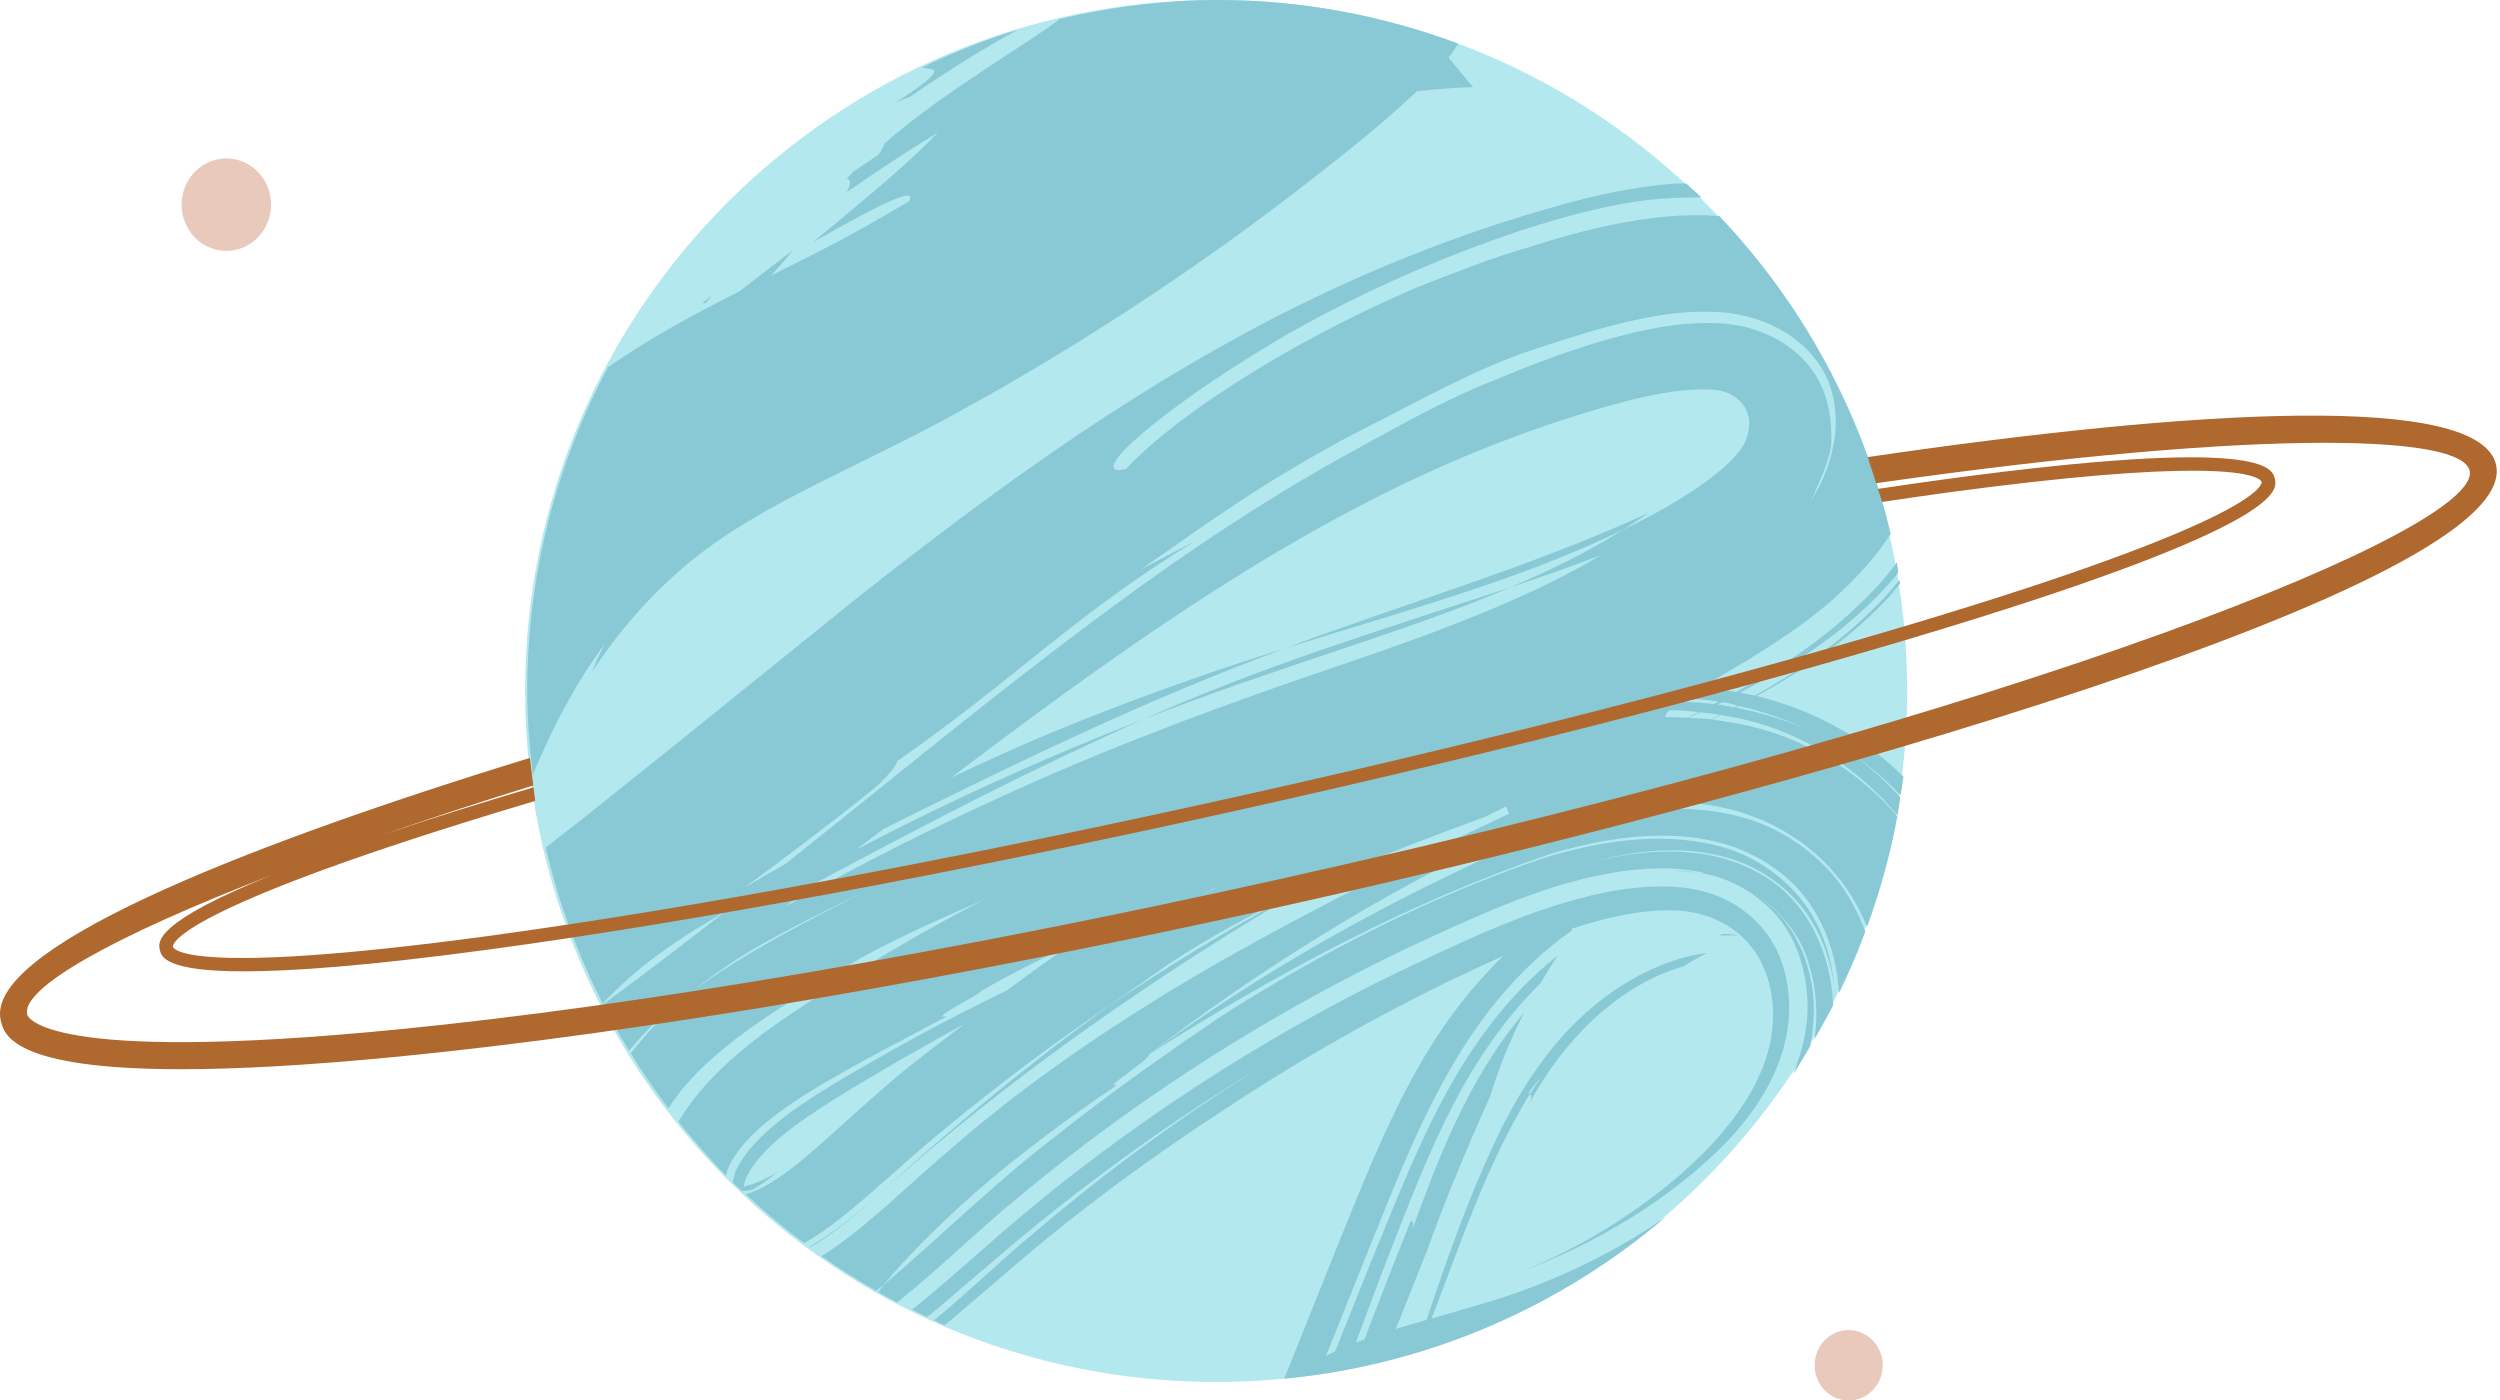
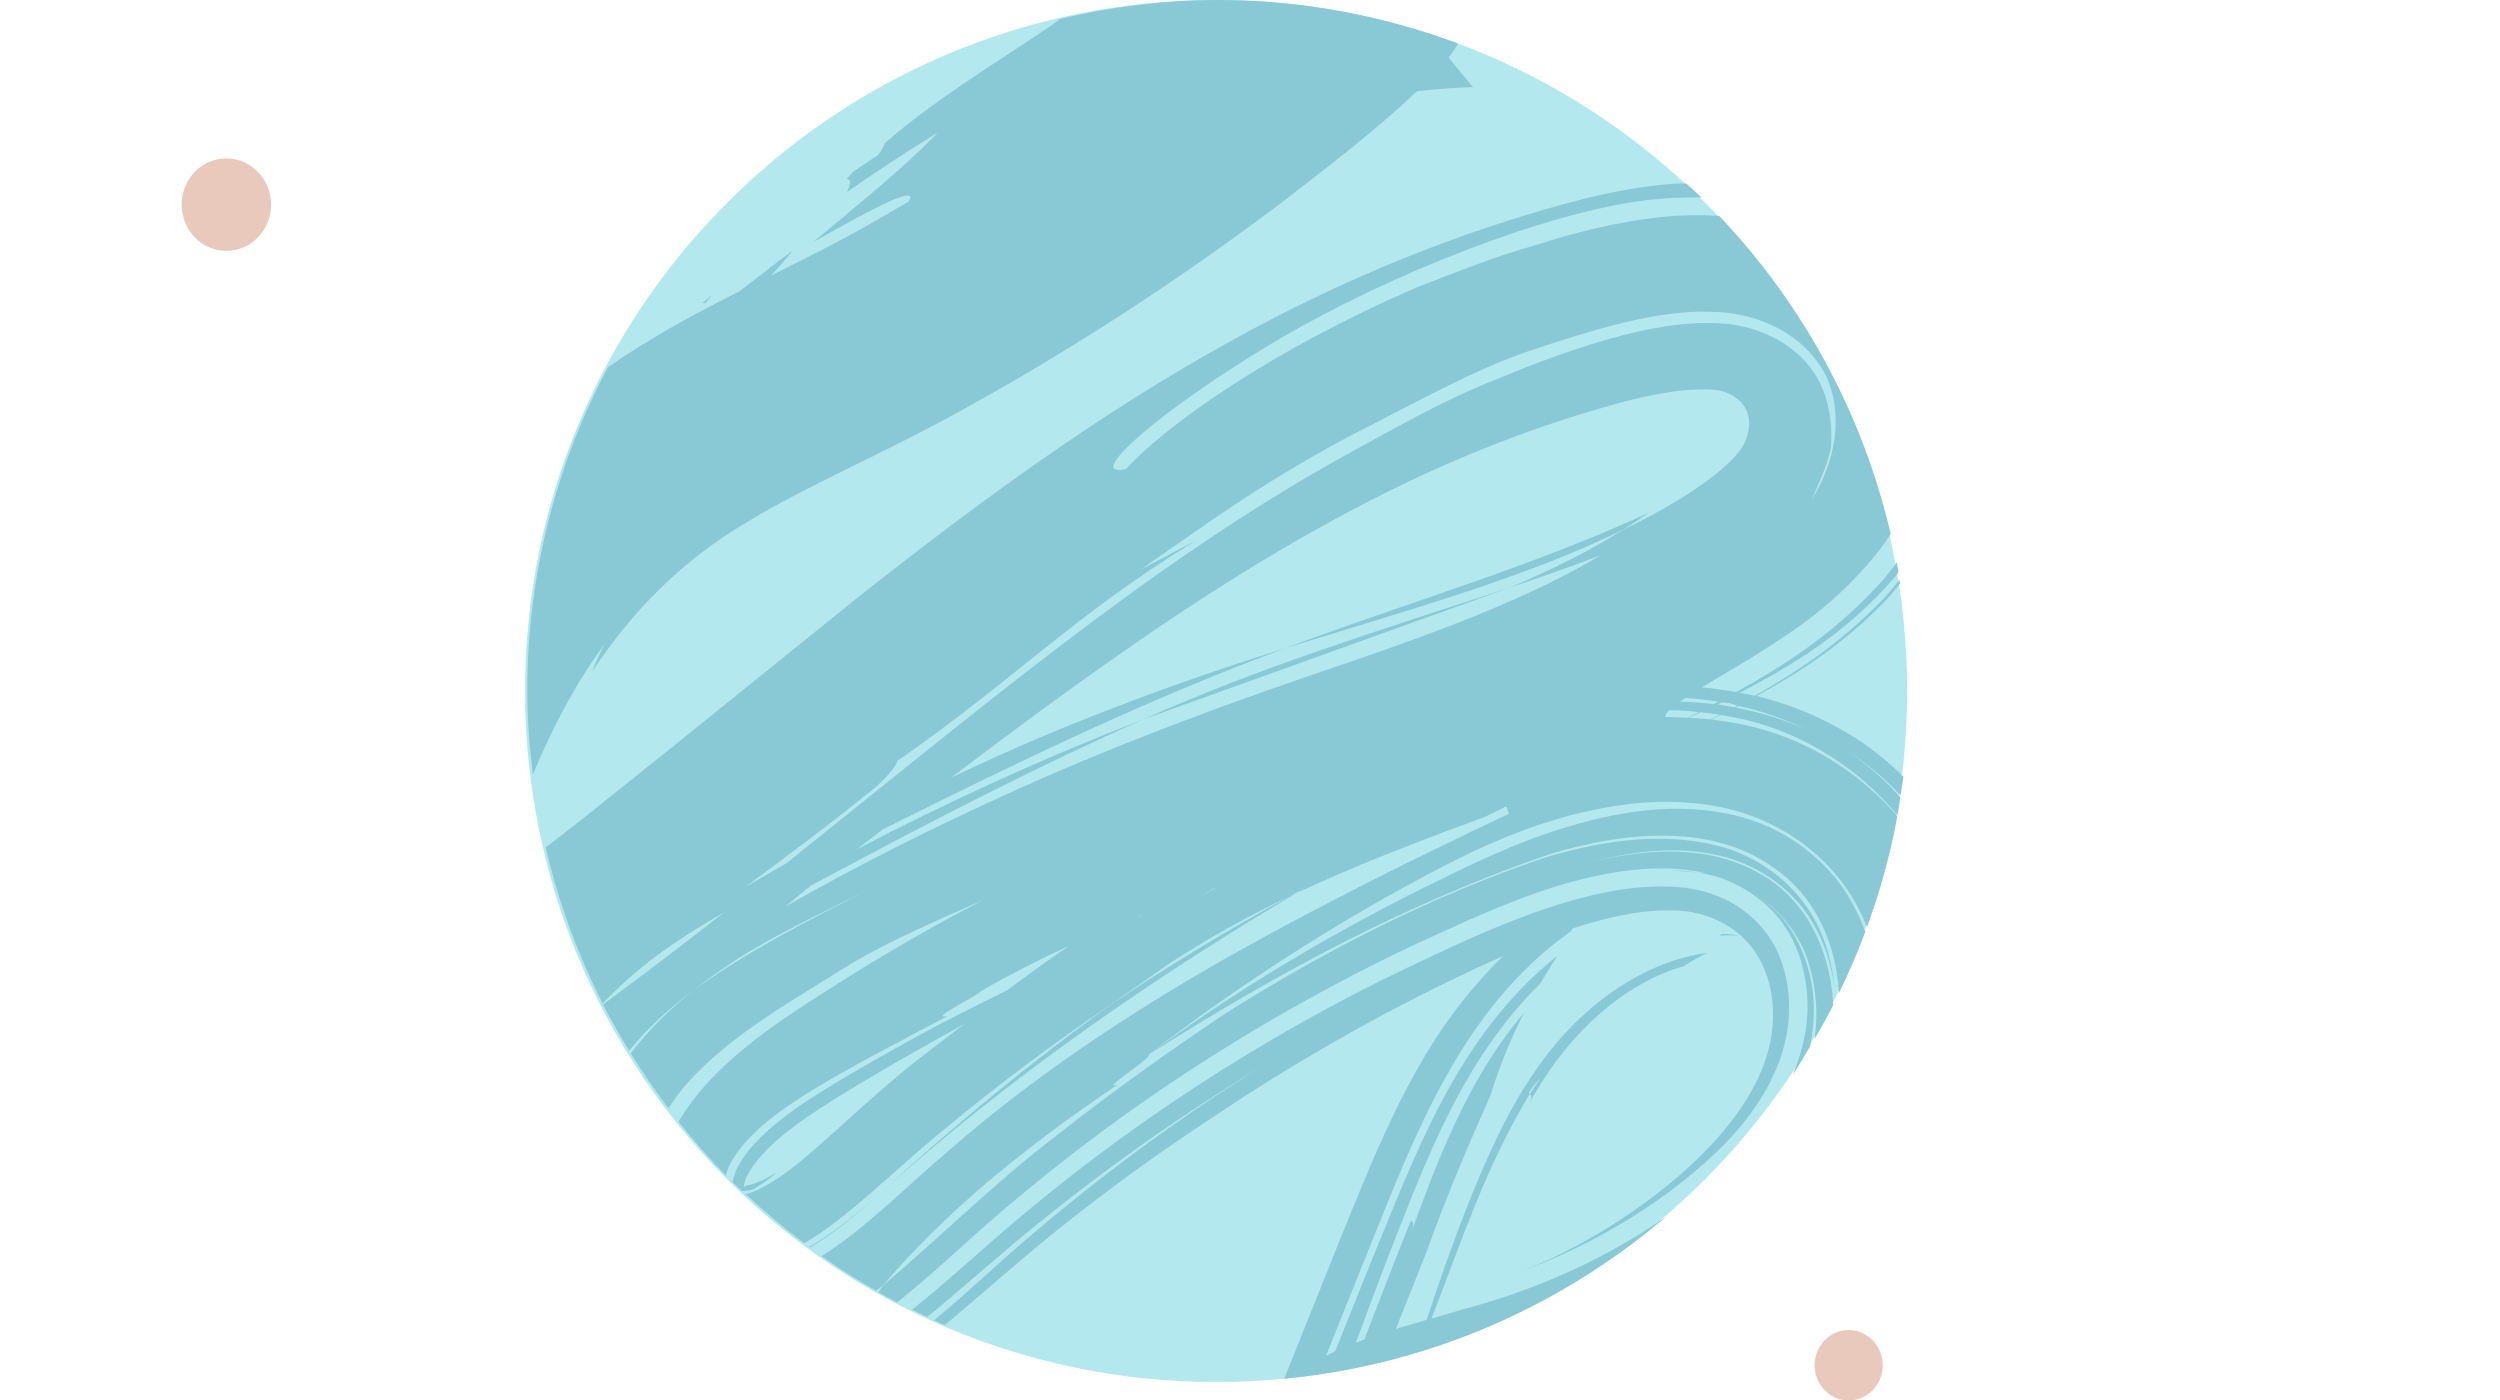
<svg xmlns="http://www.w3.org/2000/svg" width="216" height="121" viewBox="0 0 216 121" fill="none">
  <path fill-rule="evenodd" clip-rule="evenodd" d="M85.115 30.896C85.115 33.101 86.844 34.886 88.979 34.886C91.112 34.886 92.841 33.101 92.841 30.896C92.841 28.692 91.112 26.907 88.979 26.907C86.844 26.907 85.115 28.692 85.115 30.896Z" fill="#E8C9BC" />
  <path fill-rule="evenodd" clip-rule="evenodd" d="M162.669 117.958C162.669 116.283 161.347 114.916 159.723 114.916C158.099 114.916 156.784 116.283 156.784 117.958C156.784 119.641 158.099 121 159.723 121C161.347 121 162.669 119.641 162.669 117.958Z" fill="#E8C9BC" />
  <path fill-rule="evenodd" clip-rule="evenodd" d="M23.419 17.678C23.419 15.474 21.69 13.688 19.555 13.688C17.422 13.688 15.692 15.474 15.692 17.678C15.692 19.89 17.422 21.675 19.555 21.675C21.69 21.675 23.419 19.89 23.419 17.678Z" fill="#E8C9BC" />
  <path d="M164.778 59.699C164.778 92.675 138.045 119.406 105.071 119.406C72.099 119.406 45.369 92.675 45.369 59.699C45.369 26.731 72.099 0 105.071 0C138.045 0 164.778 26.731 164.778 59.699Z" fill="#B4E8EF" />
  <path d="M60.949 26.209C61.124 25.989 61.298 25.783 61.486 25.548L60.679 26.187C60.81 26.158 60.86 26.194 60.949 26.209Z" fill="#89C9D6" />
  <path d="M148.628 80.846C149.201 80.787 149.738 80.838 150.303 80.831C148.797 80.581 148.628 80.713 148.628 80.846Z" fill="#89C9D6" />
  <path d="M111.059 56.003C121.734 52.675 131.771 49.927 140.215 45.776C140.957 45.291 141.765 44.813 142.434 44.313C131.861 49.148 121.369 52.117 111.059 56.003Z" fill="#89C9D6" />
-   <path d="M130.449 50.765C119.401 54.402 108.791 57.642 98.859 62.124C110.275 57.642 121.637 54.549 130.449 50.765Z" fill="#89C9D6" />
+   <path d="M130.449 50.765C119.401 54.402 108.791 57.642 98.859 62.124Z" fill="#89C9D6" />
  <path d="M146.784 75.408C145.983 75.283 145.182 75.203 144.359 75.188L146.784 75.408Z" fill="#89C9D6" />
  <path d="M69.917 107.738C69.94 107.76 69.963 107.774 69.985 107.789C71.915 106.65 73.812 105.1 75.757 103.358C73.766 105.092 71.841 106.621 69.917 107.738Z" fill="#89C9D6" />
  <path d="M151.288 70.846C148.628 69.964 145.74 69.751 143.081 69.942C140.524 70.133 138.102 70.655 135.776 71.331C131.094 72.69 126.888 74.784 122.786 76.812C114.54 80.934 106.629 85.673 99.264 91.11C110.403 84.013 121.809 77.929 134.056 73.741C137.169 72.844 140.391 72.183 143.698 72.205C147.026 72.198 150.48 72.969 153.213 74.953C156.843 77.4 158.65 81.551 158.885 85.813C159.73 84.086 160.487 82.315 161.163 80.5C160.509 78.744 159.627 77.099 158.459 75.703C156.49 73.403 153.962 71.727 151.288 70.846Z" fill="#89C9D6" />
  <path d="M75.879 13.38C75.879 13.38 74.901 14.041 73.736 14.82C73.533 15.041 73.345 15.239 73.152 15.445C73.601 15.525 73.465 16.01 73.157 16.606C75.742 14.805 78.368 13.086 81.027 11.448C78.937 13.623 76.706 15.562 72.954 18.67L72.988 18.678L72.705 18.883C71.94 19.515 71.144 20.177 70.265 20.911H70.27C77.377 16.863 79.168 16.268 78.52 17.407C76.737 18.435 74.968 19.493 73.159 20.463C71.062 21.587 68.894 22.675 66.623 23.806C67.29 23.072 67.923 22.359 68.514 21.631C66.961 22.778 65.434 23.975 63.9 25.166C63.688 25.268 63.508 25.357 63.292 25.467C59.921 27.179 56.25 29.155 52.537 31.712C48.094 40.059 45.556 49.582 45.556 59.699C45.556 62.153 45.749 64.556 46.036 66.929C47.711 62.925 49.693 59.082 52.216 55.695C51.808 56.481 51.455 57.275 51.148 58.046C54.702 52.682 59.001 48.399 64.413 45.188C69.794 41.903 76.232 39.229 82.576 35.724C83.715 35.092 84.848 34.46 85.996 33.821C95.036 28.648 103.27 23.16 111.068 17.245C114.944 14.24 118.665 11.426 122.437 7.877C124.056 7.708 125.671 7.568 127.272 7.531L125.155 4.974C125.461 4.607 125.711 4.159 126.003 3.777C119.533 1.374 112.565 5.34058e-05 105.26 5.34058e-05C100.543 5.34058e-05 95.976 0.603 91.575 1.639C89.407 3.38 81.312 8.06 76.445 12.373C76.35 12.645 76.164 12.983 75.879 13.38Z" fill="#89C9D6" />
  <path d="M123.684 113.917C126.429 106.863 128.329 100.904 132.156 94.549C132.046 94.483 132.047 94.284 133.076 93.168C132.754 93.652 132.458 94.101 132.156 94.549C132.258 94.644 132.458 94.652 132.137 95.342C134.841 90.265 139.569 85.173 145.469 83.483C146.152 83.035 146.85 82.653 147.518 82.322C143.742 82.822 140.09 84.784 137.124 87.414C134.134 90.03 131.838 93.417 129.973 96.996C127.206 102.506 125.122 108.45 123.259 114.035C122.379 114.292 121.494 114.549 120.601 114.821C121.503 112.558 122.391 110.331 123.303 108.039C125.139 102.866 127.312 97.965 128.771 94.652C129.549 92.153 130.547 89.685 131.679 87.502C126.801 93.219 124.161 100.397 121.984 106.327C122.222 105.526 122.011 105.541 121.893 105.482C120.391 109.193 119.127 112.477 117.886 115.725C117.638 115.813 117.394 115.916 117.148 116.011C118.081 113.498 118.994 111.015 119.998 108.421C123.085 100.603 126.235 91.72 133.079 84.975C133.586 84.152 134.073 83.358 134.542 82.594C125.765 89.597 122.194 100.06 118.415 109.126L115.358 116.753C115.09 116.871 114.831 117.018 114.566 117.15C115.8 114.071 117.036 111 118.271 107.914C120.232 103.094 122.136 98.083 124.809 93.248C127.436 88.45 131.012 83.74 135.78 80.427C135.812 80.353 135.813 80.302 135.839 80.228C137.385 79.729 138.93 79.295 140.435 79.023C142.067 78.707 143.727 78.612 144.829 78.671C147.313 78.751 149.848 79.854 151.42 81.933C152.97 83.998 153.455 86.79 153.059 89.406C152.236 95.181 146.791 100.824 140.59 104.99C137.768 106.907 134.75 108.509 131.621 109.795C138.122 107.334 144.447 103.498 149.135 98.722C151.427 96.334 153.22 93.579 154.043 90.735C154.851 87.98 154.771 85.07 153.683 82.469C152.588 79.883 150.252 77.929 147.592 77.142C146.262 76.716 144.881 76.584 143.477 76.591C141.92 76.606 140.303 76.768 138.676 77.106C132.233 78.406 125.622 81.676 119.271 84.733C106.617 91.066 95.068 98.935 85.04 107.826C83.115 109.516 81.056 111.36 78.796 113.16C79.224 113.373 79.654 113.579 80.088 113.785C80.328 113.594 80.583 113.41 80.816 113.219L87.754 107.304C89.995 105.453 92.258 103.623 94.589 101.889C99.226 98.384 104.052 95.129 109.024 92.124C102.091 96.437 95.497 101.265 89.312 106.54C86.506 108.862 83.973 111.367 80.701 114.079C80.997 114.211 81.279 114.373 81.577 114.498C81.743 114.365 81.941 114.233 82.104 114.101C86.272 110.567 89.459 107.701 93.301 104.74C97.026 101.838 100.872 99.09 104.825 96.503C111.274 92.168 118.031 88.267 125.041 84.843C126.658 84.079 128.285 83.307 129.892 82.58C126.87 85.511 124.405 88.884 122.518 92.249C119.684 97.26 117.747 102.293 115.798 107.04L110.957 119.119C123.503 117.929 134.898 112.844 143.97 105.107C138.77 108.744 132.743 111.434 126.612 113.065C125.662 113.351 124.678 113.638 123.684 113.917Z" fill="#89C9D6" />
-   <path d="M77.321 8.905C77.769 8.685 78.228 8.508 78.63 8.354C82.09 5.981 85.407 3.924 87.946 2.572C85.09 3.431 82.351 4.548 79.694 5.812C80.088 6.143 82.797 5.371 77.321 8.905Z" fill="#89C9D6" />
  <path d="M103.313 46.716L98.603 49.178C104.419 45.159 108.666 41.962 116.358 37.811C122.577 34.659 127.122 32.05 132.063 30.346C137.566 28.509 143.198 26.738 147.901 26.944C151.964 26.988 155.983 28.935 157.754 32.462C159.429 36.048 158.437 40.148 156.527 43.182C157.063 41.882 158.231 39.523 158.224 38.193C158.268 36.532 158.07 34.585 157.07 32.748C156.181 31.154 154.66 29.809 152.86 28.979C151.957 28.56 150.994 28.259 149.995 28.09C149.025 27.928 148.033 27.87 146.622 27.921C141.405 28.134 134.75 30.493 129.246 32.793C124.455 34.666 119.945 37.319 115.41 39.795C98.935 49.053 84.2 61.647 67.909 74.608C66.722 75.284 65.542 75.967 64.376 76.658C67.878 74.057 71.534 71.331 75.017 68.531C76.462 67.429 77.627 65.967 77.489 65.783C87.853 58.553 92.769 53.167 103.313 46.716ZM150.281 38.979C148.687 41.059 144.712 43.623 140.215 45.776C137.434 47.539 134.152 49.2 130.449 50.765C133.02 49.905 135.632 48.994 138.268 47.987C132.594 51.419 124.823 54.416 115.916 57.436C106.967 60.449 97.096 64.042 87.735 68.274C80.814 71.404 74.218 74.689 67.866 78.326C68.592 77.716 69.337 77.106 70.089 76.496C70.299 76.386 70.509 76.276 70.719 76.165C80.704 70.824 89.574 66.239 98.859 62.124C90.293 65.431 81.877 69.273 74.017 73.388C74.788 72.8 75.553 72.22 76.321 71.632C88.608 65.504 99.344 60.346 111.059 56.004C104.014 58.2 96.886 60.765 89.939 63.675C87.283 64.813 84.706 65.989 82.176 67.187C94.041 58.208 105.622 49.854 117.744 43.579C125.219 39.677 133 36.635 140.722 34.6C142.559 34.145 144.212 33.836 145.63 33.711C146.336 33.652 146.99 33.63 147.57 33.652C148.092 33.674 148.136 33.674 148.437 33.718C149.385 33.88 150.369 34.424 150.847 35.357C151.427 36.488 151.053 37.995 150.281 38.979ZM148.474 60.625C148.341 60.699 148.209 60.765 148.077 60.831C147.129 60.721 146.145 60.647 145.167 60.618C145.314 60.508 145.425 60.419 145.601 60.309C146.563 60.368 147.519 60.478 148.474 60.625ZM148.79 60.677C149.01 60.713 149.231 60.728 149.451 60.772C149.671 60.816 149.884 60.912 150.105 60.963C150.009 61.015 149.921 61.066 149.826 61.117C149.355 61.037 148.893 60.919 148.415 60.86C148.408 60.86 148.4 60.86 148.4 60.86C148.496 60.809 148.599 60.772 148.694 60.721C148.724 60.706 148.76 60.691 148.79 60.677ZM156.101 63.028C154.139 62.161 152.074 61.536 149.951 61.14C150.039 61.096 150.127 61.037 150.215 60.993C152.258 61.434 154.212 62.139 156.101 63.028ZM147.812 62.154C147.151 62.073 146.527 62.058 145.873 62.021C146.218 61.86 146.563 61.713 146.909 61.544C147.474 61.602 148.048 61.661 148.613 61.757C148.342 61.896 148.077 62.021 147.812 62.154ZM143.874 61.955C143.852 61.808 143.984 61.602 144.234 61.36C144.917 61.367 145.63 61.397 146.336 61.478C146.475 61.485 146.607 61.514 146.747 61.529C146.431 61.691 146.108 61.86 145.799 62.021C145.145 61.984 144.499 61.941 143.874 61.955ZM103.781 77.422C104.122 77.194 104.479 76.996 104.822 76.775C104.906 76.746 104.988 76.716 105.072 76.687C104.645 76.937 104.206 77.165 103.781 77.422ZM98.199 79.347C98.333 79.259 98.472 79.171 98.607 79.082C98.667 79.053 98.722 79.031 98.782 79.001C98.591 79.126 98.389 79.229 98.199 79.347ZM137.04 17.128C127.667 19.53 118.807 22.991 110.313 27.341C96.801 34.299 85.133 42.925 74.152 51.588C68.74 55.952 63.364 60.287 58.005 64.608L50.051 70.971L47.151 73.219C48.206 77.775 49.788 82.117 51.82 86.202L51.934 86.121C51.9 86.158 51.867 86.195 51.832 86.232C51.912 86.386 51.984 86.555 52.065 86.709C53.536 85.166 55.087 83.807 56.651 82.639C58.665 81.14 60.642 79.935 62.581 78.818C59.594 81.147 56.559 83.484 53.429 85.798L52.098 86.783C52.796 88.149 53.556 89.472 54.354 90.78C56.01 88.766 57.921 87.04 59.913 85.563C60.924 84.762 61.976 84.02 63.041 83.3C66.26 81.096 71.214 78.774 74.56 77.106C69.481 79.714 64.68 82.139 59.913 85.563C57.887 87.157 56.052 88.98 54.495 91.015C55.506 92.646 56.59 94.226 57.749 95.754C58.259 94.975 58.817 94.218 59.467 93.491C63.205 89.347 68.576 86.379 73.565 83.256C76.677 81.36 81.695 79.2 84.999 77.738C79.345 80.647 74.291 83.704 69.376 86.915C65.017 89.758 60.913 92.977 58.622 96.922C59.919 98.539 61.282 100.104 62.738 101.581C62.763 101.485 62.755 101.39 62.785 101.301C62.935 100.817 63.147 100.376 63.633 99.67C64.514 98.399 65.969 97.032 67.891 95.688C69.797 94.343 72.165 92.999 74.648 91.625C77.107 90.317 79.519 89.031 81.838 87.797C80.057 88.149 84.801 85.857 84.712 85.659C87.097 84.277 89.657 82.977 92.332 81.735C90.543 82.977 88.781 84.24 87.043 85.541C84.379 86.856 81.725 88.179 79.127 89.604C75.962 91.353 72.556 93.263 69.869 95.019C67.171 96.783 65.18 98.553 64.158 100.126C63.578 101.015 63.478 101.346 63.318 102.036C63.308 102.08 63.313 102.117 63.305 102.154C63.584 102.433 63.891 102.675 64.176 102.947C64.176 102.933 64.176 102.925 64.177 102.911C64.473 102.889 64.795 102.844 65.121 102.749C65.121 102.749 65.567 102.455 66.015 102.154C66.558 101.772 67.193 101.243 67.193 101.243C66.726 101.537 66.084 101.889 65.538 102.117C65.085 102.308 64.739 102.396 64.46 102.44C64.387 102.492 64.326 102.521 64.255 102.565C64.291 102.382 64.307 102.191 64.378 102.014C64.495 101.573 65.035 100.633 65.967 99.648C67.762 97.65 71.216 95.431 75.239 93.072C77.94 91.456 80.628 89.972 83.317 88.465C81.29 90.06 79.188 91.566 77.234 93.241C73.117 96.731 69.648 100.221 67.274 101.75C66.667 102.161 66.121 102.477 65.622 102.72C65.271 102.903 64.861 103.058 64.474 103.16C64.453 103.168 64.44 103.168 64.421 103.168C66.025 104.674 67.714 106.085 69.478 107.415C73.224 105.277 77.129 101.191 81.703 97.481C86.257 93.711 91.003 90.141 95.894 86.856C97.591 85.666 99.284 84.475 100.951 83.307C104.659 80.875 108.057 79.046 111.403 77.451L112.879 76.65L112.042 77.15C117.117 74.791 121.988 72.903 128.339 70.559L130.142 69.67L130.363 70.317C122.379 74.086 114.249 78.091 105.848 82.83C97.539 87.554 89.34 93.013 82.292 99.134C78.312 102.492 74.786 106.151 70.979 108.531C72.501 109.604 74.074 110.596 75.695 111.529C75.703 111.522 75.717 111.507 75.726 111.5L76.34 111.022C77.842 109.178 80.652 106.217 84.26 103.043C87.872 99.876 92.33 96.562 96.591 93.697C94.814 94.336 99.494 91.47 99.264 91.11C107.961 84.365 117.432 78.517 125.743 74.321C129.026 72.661 132.702 71.154 136.505 70.236C138.427 69.788 140.399 69.442 142.441 69.317C144.477 69.2 146.857 69.332 148.981 69.802C153.294 70.758 157.203 73.293 159.605 76.871C160.296 77.885 160.847 78.965 161.317 80.082C162.441 76.996 163.331 73.814 163.933 70.515C160.715 66.805 156.409 64.064 151.633 62.844C150.428 62.536 149.15 62.33 147.886 62.168C148.158 62.036 148.43 61.911 148.702 61.772C149.422 61.896 150.134 62.043 150.847 62.198C155.932 63.447 160.568 66.371 163.948 70.442C164.043 69.935 164.102 69.406 164.183 68.891C162.802 67.334 161.237 65.945 159.473 64.799C161.229 65.893 162.802 67.223 164.212 68.715C164.293 68.179 164.389 67.65 164.455 67.106C162.802 65.467 160.95 64.034 158.885 62.925C156.659 61.661 154.256 60.75 151.773 60.133C155.549 58.068 159.275 55.621 162.78 52.036C163.272 51.536 163.713 50.971 164.168 50.419C164.154 50.309 164.139 50.199 164.117 50.096C163.558 50.794 162.985 51.485 162.353 52.109C158.9 55.621 155.278 58.046 151.618 60.104C151.185 60.001 150.752 59.942 150.318 59.861C154.8 57.495 159.547 54.733 163.786 49.773C163.867 49.67 163.94 49.552 164.021 49.45C163.97 49.163 163.94 48.869 163.889 48.583C163.257 49.45 162.574 50.28 161.824 51.044C158.092 54.96 154.029 57.583 150.002 59.795C149.017 59.619 148.04 59.479 147.048 59.391C148.136 58.722 149.466 57.936 151.001 57.032C154.065 55.085 158.129 52.705 161.927 48.098C162.427 47.488 162.904 46.827 163.353 46.129C160.913 35.636 155.711 26.216 148.54 18.656C146.85 18.553 145.234 18.575 143.632 18.737C139.631 19.163 135.954 20.118 132.501 21.235C128.977 22.219 125.674 23.571 122.488 24.798C109.917 30.199 100.687 36.775 97.289 40.522C93.494 41.411 100.054 35.533 110.141 29.523C120.321 23.491 133.926 18.303 142.184 17.304C143.72 17.113 145.344 17.047 147.012 17.061C146.585 16.643 146.123 16.261 145.689 15.856C145.358 15.856 145.035 15.842 144.719 15.864C142.001 16.062 139.447 16.547 137.04 17.128Z" fill="#89C9D6" />
  <path d="M152.206 75.57C147.82 72.998 142.566 73.233 137.528 74.468C141.427 73.461 145.527 72.976 149.48 74.174C151.846 74.909 154.043 76.341 155.652 78.325C157.247 80.317 158.195 82.822 158.496 85.408C158.297 82.793 157.46 80.17 155.865 78.024C154.264 75.893 152.001 74.262 149.458 73.38C144.249 71.705 138.68 72.565 133.656 74.042C123.615 77.414 114.268 82.249 105.717 87.664C101.26 90.669 96.154 94.24 91.102 98.252C85.933 102.19 81.319 106.812 76.34 111.022L75.891 111.647C76.422 111.948 76.952 112.249 77.492 112.528C77.578 112.462 77.681 112.403 77.766 112.33C81.454 109.354 84.432 106.349 87.833 103.579C91.189 100.765 94.701 98.068 98.357 95.497C105.666 90.361 113.552 85.739 121.892 81.771C126.074 79.846 130.347 77.833 134.642 76.525C138.941 75.232 143.58 74.512 147.452 75.467C147.232 75.423 147.004 75.438 146.784 75.408C147.217 75.475 147.658 75.57 148.092 75.673C148.319 75.724 148.532 75.82 148.753 75.886C150.715 76.591 152.478 77.826 153.786 79.457C155.138 81.191 155.873 83.351 156.093 85.533C156.38 87.987 155.88 90.478 154.903 92.859C155.432 92.065 155.902 91.22 156.402 90.397C156.732 88.612 156.843 86.812 156.534 85.048C156.159 82.918 155.3 80.86 153.904 79.2C153.191 78.413 152.375 77.723 151.486 77.142C153.727 78.568 155.571 80.691 156.314 83.373C156.938 85.408 157.078 87.591 156.784 89.766C157.342 88.81 157.879 87.848 158.386 86.856C158.195 82.352 156.211 77.892 152.206 75.57Z" fill="#89C9D6" />
  <path d="M158.503 86.606C158.503 86.606 158.511 86.599 158.511 86.591C158.488 86.202 158.547 85.798 158.496 85.408C158.533 85.812 158.503 86.209 158.503 86.606Z" fill="#89C9D6" />
  <path d="M112.042 77.15L111.403 77.451C106.155 80.287 100.966 83.446 95.894 86.856C89.088 91.749 82.157 97.458 75.757 103.358C87.611 92.616 101.171 83.542 112.042 77.15Z" fill="#89C9D6" />
-   <path d="M215.66 40.162C214.271 33.917 189.951 35.298 161.369 39.493L162.096 41.749C178.885 39.346 192.067 38.259 200.84 38.259C208.68 38.259 213.03 39.119 213.375 40.669C214.477 45.607 175.865 61.426 110.487 75.974C82.046 82.308 55.012 86.915 34.364 88.943C3.686 91.963 2.38 87.819 2.344 87.642C1.851 85.43 9.379 81.029 23.654 75.541C13.32 79.685 13.653 81.382 13.804 82.058C13.932 82.631 14.219 83.924 21.073 83.924C25.237 83.924 31.821 83.447 42.259 82.036C59.751 79.67 82.75 75.394 107.017 69.993C131.286 64.593 153.926 58.707 170.766 53.432C197.372 45.1 196.755 42.3 196.549 41.382C196.343 40.463 195.726 37.664 168.092 41.404C166.218 41.654 164.249 41.94 162.25 42.241L162.61 43.358L162.618 43.366C164.543 43.079 166.439 42.807 168.246 42.557C179.018 41.103 185.52 40.669 189.444 40.669C195.079 40.669 195.388 41.573 195.403 41.639C195.425 41.742 195.711 44.394 170.421 52.315C153.61 57.583 130.997 63.454 106.761 68.854C82.526 74.248 59.564 78.516 42.103 80.882C15.845 84.424 14.968 81.918 14.945 81.801C14.923 81.698 14.64 79.046 39.93 71.125C41.949 70.493 44.062 69.846 46.24 69.2L46.096 68.024C43.842 68.693 41.667 69.354 39.583 70.008C37.085 70.787 34.899 71.507 32.859 72.198C36.886 70.794 41.325 69.339 46.076 67.862L45.784 65.482C19.583 73.535 -1.274 82.146 0.061 88.149C0.325 89.339 1.001 92.381 15.644 92.381C20.36 92.381 26.53 92.065 34.597 91.272C55.331 89.229 82.467 84.608 110.999 78.259C154.33 68.612 217.96 50.508 215.66 40.162Z" fill="#AF682E" />
</svg>